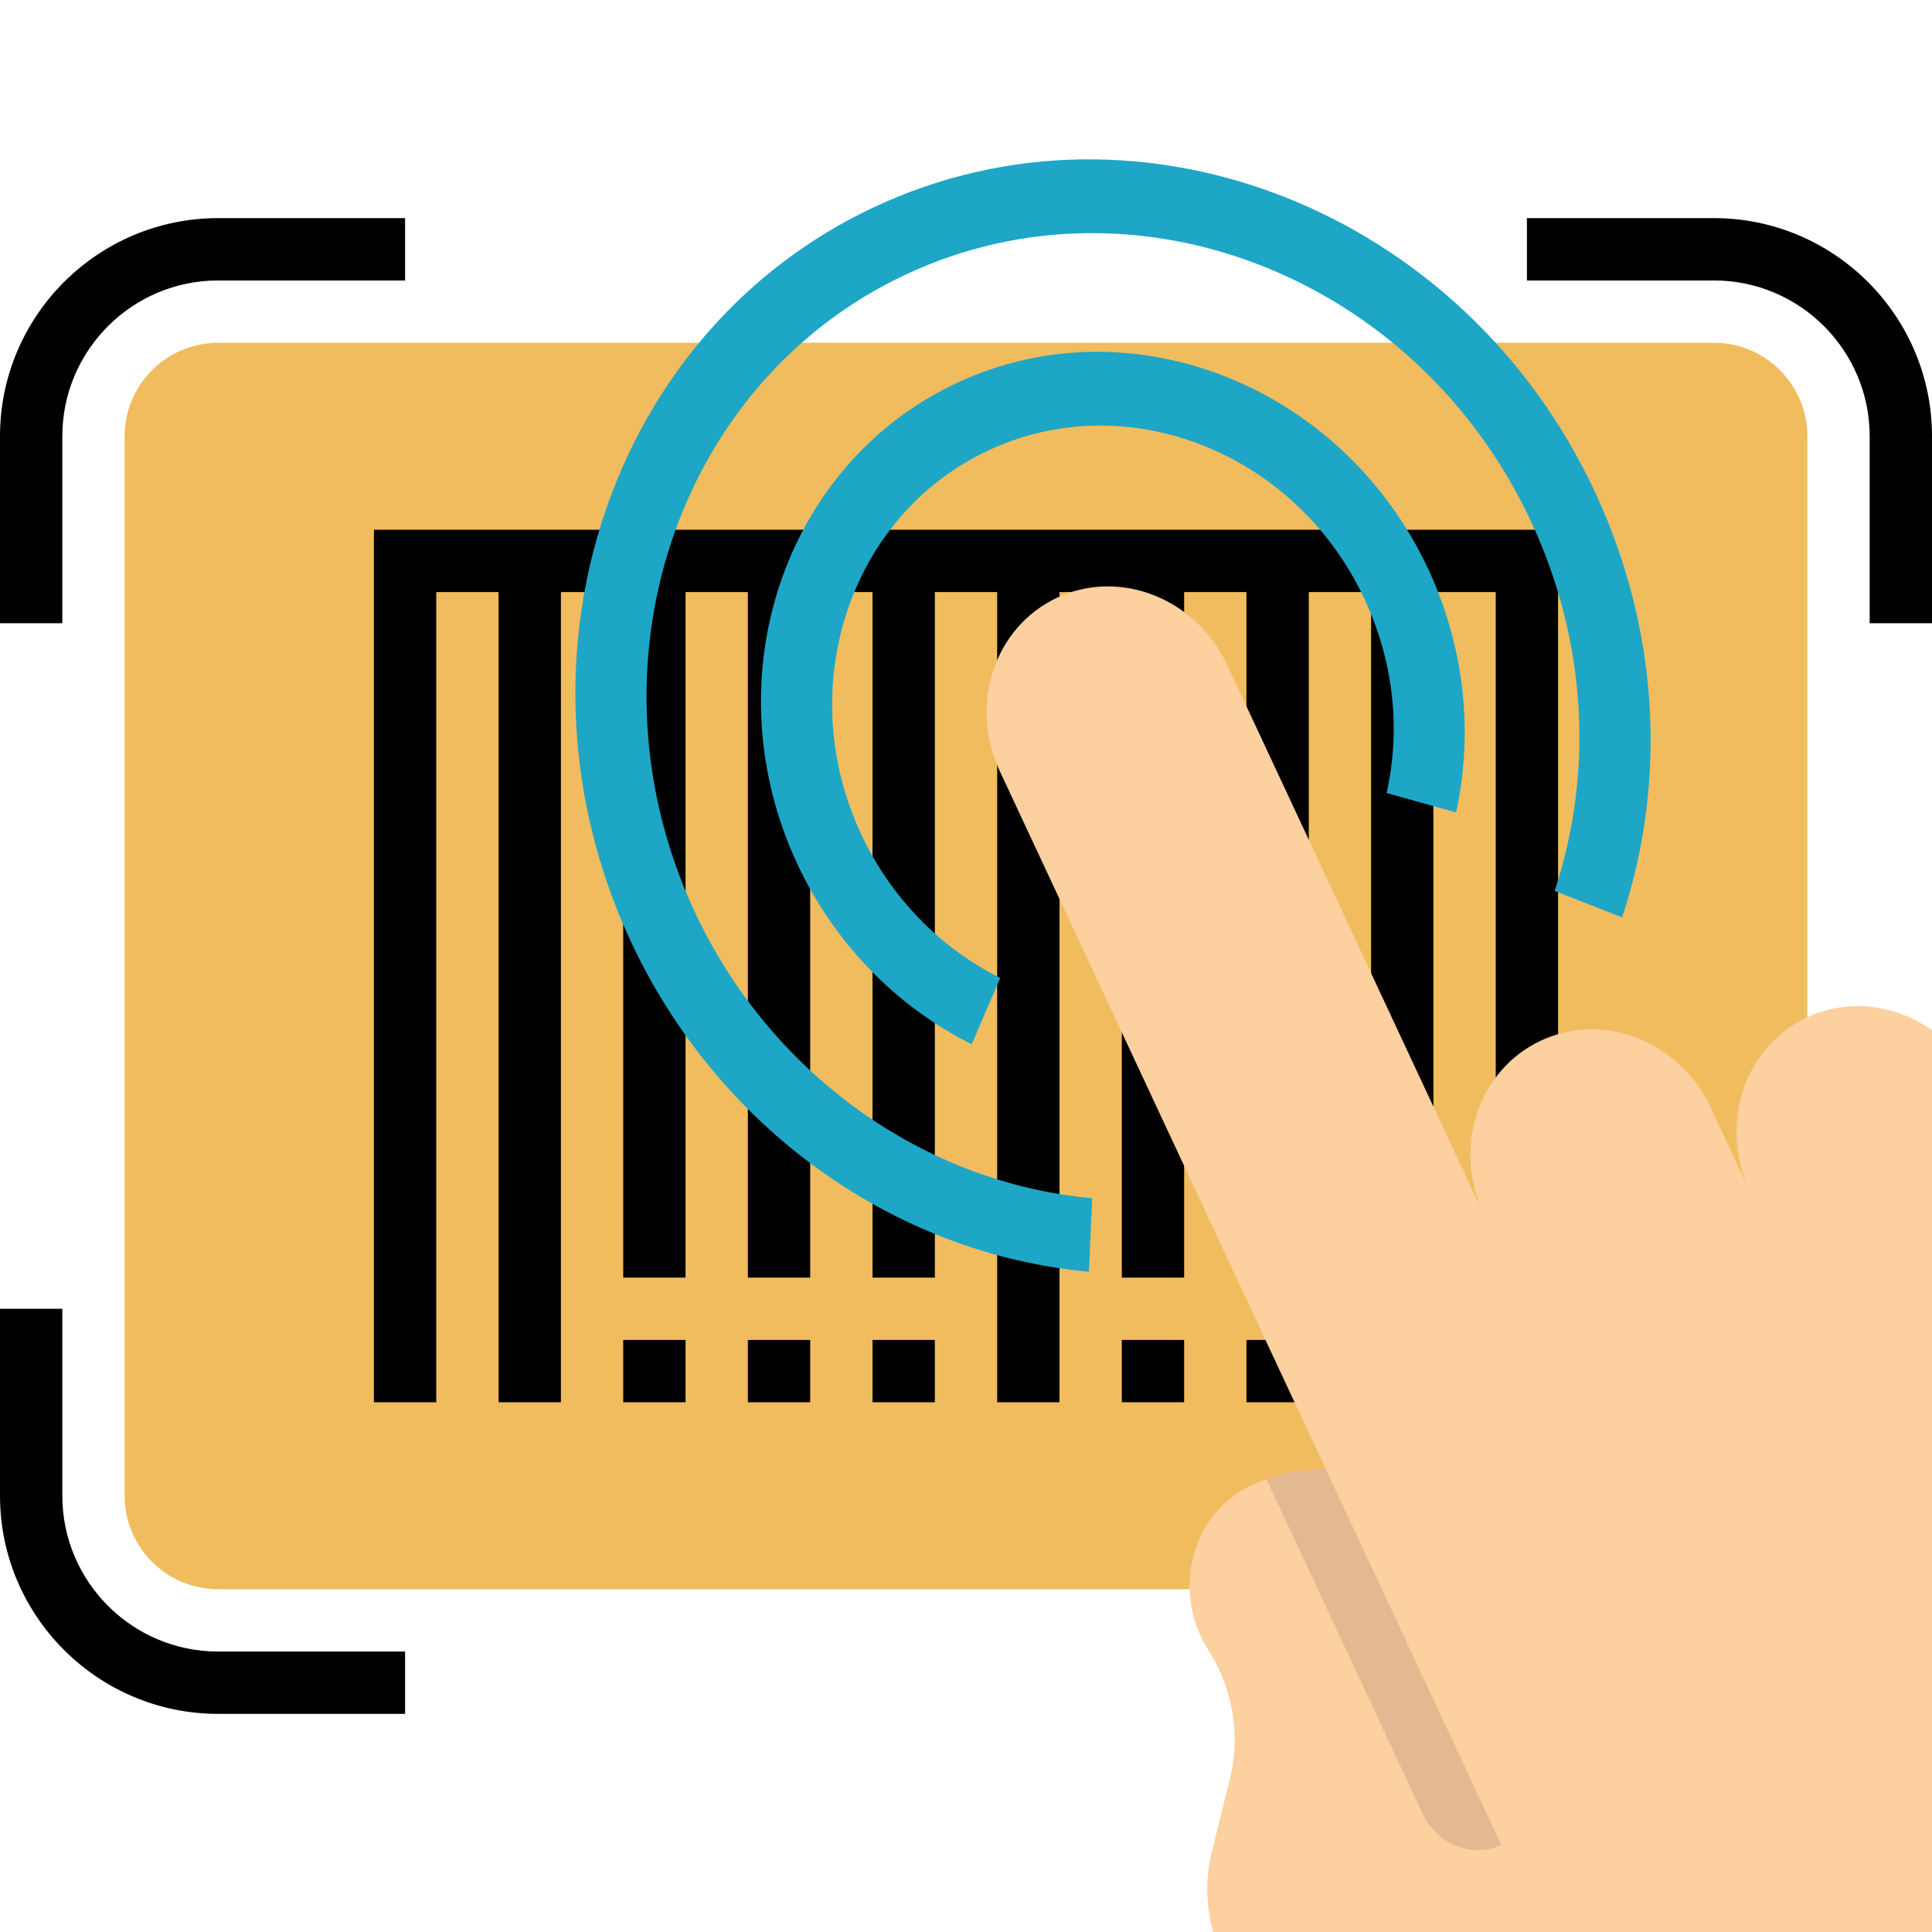
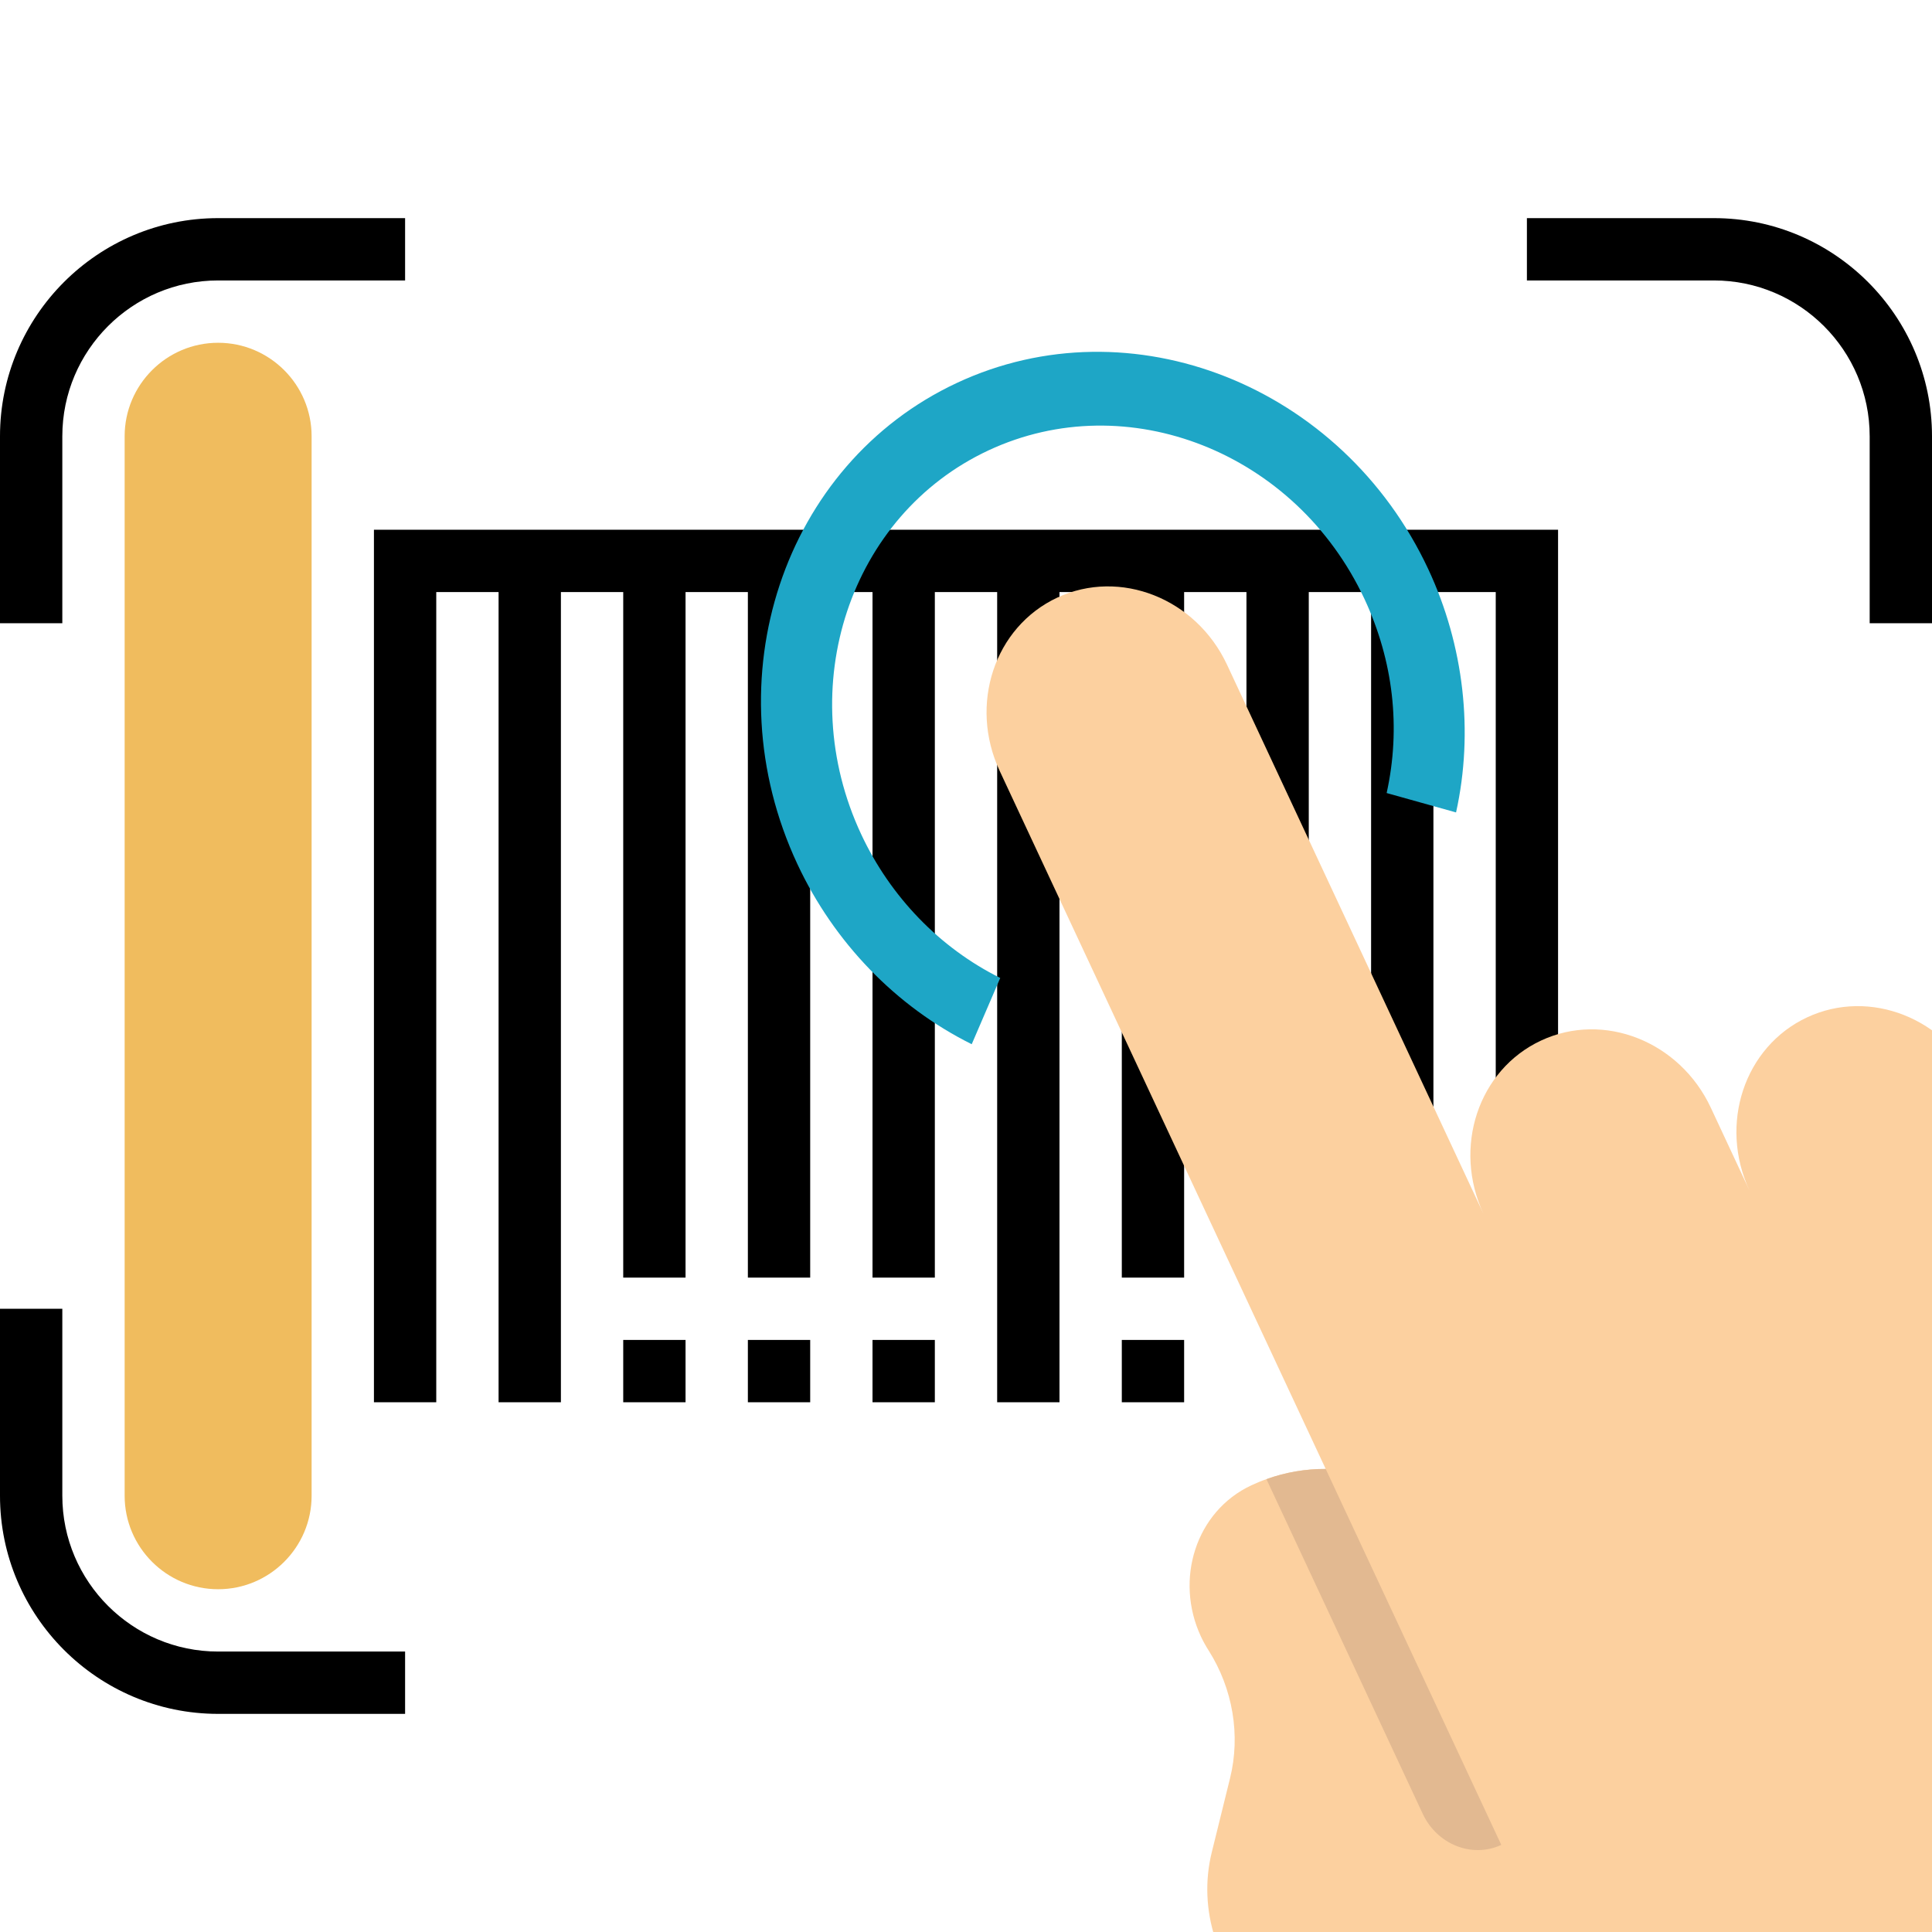
<svg xmlns="http://www.w3.org/2000/svg" xmlns:xlink="http://www.w3.org/1999/xlink" width="496" height="496">
  <title>scan-with-tap</title>
  <g>
    <title>Layer 1</title>
-     <path id="svg_1" fill="#F0BC5E" d="m440,408l-384,0c-13.232,0 -24,-10.768 -24,-24l0,-272c0,-13.232 10.768,-24 24,-24l384,0c13.232,0 24,10.768 24,24l0,272c0,13.232 -10.768,24 -24,24z" />
+     <path id="svg_1" fill="#F0BC5E" d="m440,408l-384,0c-13.232,0 -24,-10.768 -24,-24l0,-272c0,-13.232 10.768,-24 24,-24c13.232,0 24,10.768 24,24l0,272c0,13.232 -10.768,24 -24,24z" />
    <polygon id="svg_2" points="400,360 400,136 96,136 96,360 112,360 112,152 128,152 128,360 144,360 144,152 160,152 160,328 176,328 176,152   192,152 192,328 208,328 208,152 224,152 224,328 240,328 240,152 256,152 256,360 272,360 272,152 288,152 288,328 304,328   304,152 320,152 320,328 336,328 336,152 352,152 352,360 368,360 368,152 384,152 384,360 " />
    <path id="svg_3" d="m440,56l-48,0l0,16l48,0c22.056,0 40,17.944 40,40l0,48l16,0l0,-48c0,-30.88 -25.12,-56 -56,-56z" />
    <path id="svg_4" d="m16,112c0,-22.056 17.944,-40 40,-40l48,0l0,-16l-48,0c-30.88,0 -56,25.12 -56,56l0,48l16,0l0,-48z" />
    <path id="svg_5" d="m16,384l0,-48l-16,0l0,48c0,30.872 25.12,56 56,56l48,0l0,-16l-48,0c-22.056,0 -40,-17.944 -40,-40z" />
    <path id="svg_6" d="m480,384c0,22.056 -17.944,40 -40,40l-48,0l0,16l48,0c30.88,0 56,-25.128 56,-56l0,-48l-16,0l0,48z" />
-     <rect id="svg_7" height="16" width="16" y="344" x="320" />
    <rect id="svg_8" height="16" width="16" y="344" x="288" />
    <rect id="svg_9" height="16" width="16" y="344" x="160" />
    <rect id="svg_10" height="16" width="16" y="344" x="192" />
    <rect id="svg_11" height="16" width="16" y="344" x="224" />
    <g id="svg_12" />
    <g id="svg_13" />
    <g id="svg_14" />
    <g id="svg_15" />
    <g id="svg_16" />
    <g id="svg_17" />
    <g id="svg_18" />
    <g id="svg_19" />
    <g id="svg_20" />
    <g id="svg_21" />
    <g id="svg_22" />
    <g id="svg_23" />
    <g id="svg_24" />
    <g id="svg_25" />
    <g id="svg_26" />
    <use x="741.737" y="203.337" transform="rotate(-25.035 1312.557,272.943) matrix(1.228,0,0,1.299,-755.454,-650.789) " xlink:href="#svg_28" id="svg_29" />
    <g id="svg_30" />
  </g>
  <defs>
    <symbol viewBox="0 0 437.959 437.959" y="0px" x="0px" id="svg_28">
      <g>
        <path fill="#1EA6C6" d="m140.935,139.566c-9.729,-11.558 -15.087,-26.252 -15.087,-41.376c0,-35.444 28.836,-64.28 64.279,-64.28c35.444,0 64.28,28.836 64.28,64.28c0,14.705 -5.099,29.086 -14.357,40.494l-10.094,-8.192c7.491,-9.231 11.451,-20.402 11.451,-32.302c0,-28.276 -23.004,-51.28 -51.28,-51.28c-28.275,0 -51.279,23.004 -51.279,51.28c0,12.065 4.273,23.786 12.032,33.004l-9.945,8.372z" />
-         <path fill="#1EA6C6" d="m142.767,184.201c-31.347,-17.297 -50.819,-50.254 -50.819,-86.011c0,-54.142 44.043,-98.19 98.18,-98.19c54.143,0 98.19,44.048 98.19,98.19c0,26.188 -10.192,50.821 -28.699,69.362l-9.201,-9.184c16.058,-16.087 24.9,-37.458 24.9,-60.178c0,-46.974 -38.216,-85.19 -85.19,-85.19c-46.968,0 -85.18,38.216 -85.18,85.19c0,31.023 16.898,59.619 44.101,74.629l-6.282,11.382z" />
        <g>
          <path fill="#FCD09F" d="m346.012,230.589l0,131.22c0,5.32 -0.38,10.64 -1.13,15.89c-0.76,5.26 -1.88,10.46 -3.37,15.57c-2.13,7.26 -3.73,14.65 -4.79,22.12c-1.07,7.46 -1.61,15 -1.61,22.57l-154.45,0l0,-23.76c0,-3.84 -1.1,-7.5 -3.09,-10.61c-1.97,-3.11 -4.82,-5.68 -8.29,-7.31c-3.35,-1.58 -7.71,-4.28 -11.78,-6.98c-7.57,-5.03 -13.61,-12.06 -17.47,-20.29l-25.94,-55.34c-4.44,-9.46 -2.93,-20.65 3.86,-28.6l8.85,-10.37c5.14,-6.01 7.46,-13.94 6.4,-21.77c-0.13,-0.93 -0.2,-1.86 -0.2,-2.77c0,-10.99 8.93,-20.2 20.25,-20.2c1.01,0 2.01,0.04 3,0.14c3.78,0.32 7.39,1.28 10.71,2.76l0,-134.44c0,-6.4 2.59,-12.18 6.79,-16.38c4.19,-4.18 9.98,-6.77 16.38,-6.77c12.78,0 23.15,10.36 23.15,23.15l0,105.77c0,-6.4 2.59,-12.18 6.78,-16.38c4.2,-4.19 9.98,-6.78 16.38,-6.78c12.79,0 23.15,10.37 23.15,23.16l0,15.97c0,-6.39 2.59,-12.18 6.78,-16.37s9.99,-6.78 16.38,-6.78c12.79,0 23.16,10.36 23.16,23.15l0,10.88c0,-11.02 8.71,-20.32 19.73,-20.5c5.67,-0.09 10.8,2.18 14.5,5.87c3.62,3.63 5.87,8.65 5.87,14.18z" />
          <path fill="#E2B991" d="m166.962,232.859l0,72.41c-2.96,0 -5.64,-1.2 -7.57,-3.13c-1.94,-1.94 -3.14,-4.62 -3.14,-7.58l0,-64.46c3.78,0.32 7.39,1.28 10.71,2.76z" />
        </g>
      </g>
      <g />
      <g />
      <g />
      <g />
      <g />
      <g />
      <g />
      <g />
      <g />
      <g />
      <g />
      <g />
      <g />
      <g />
      <g />
    </symbol>
  </defs>
</svg>